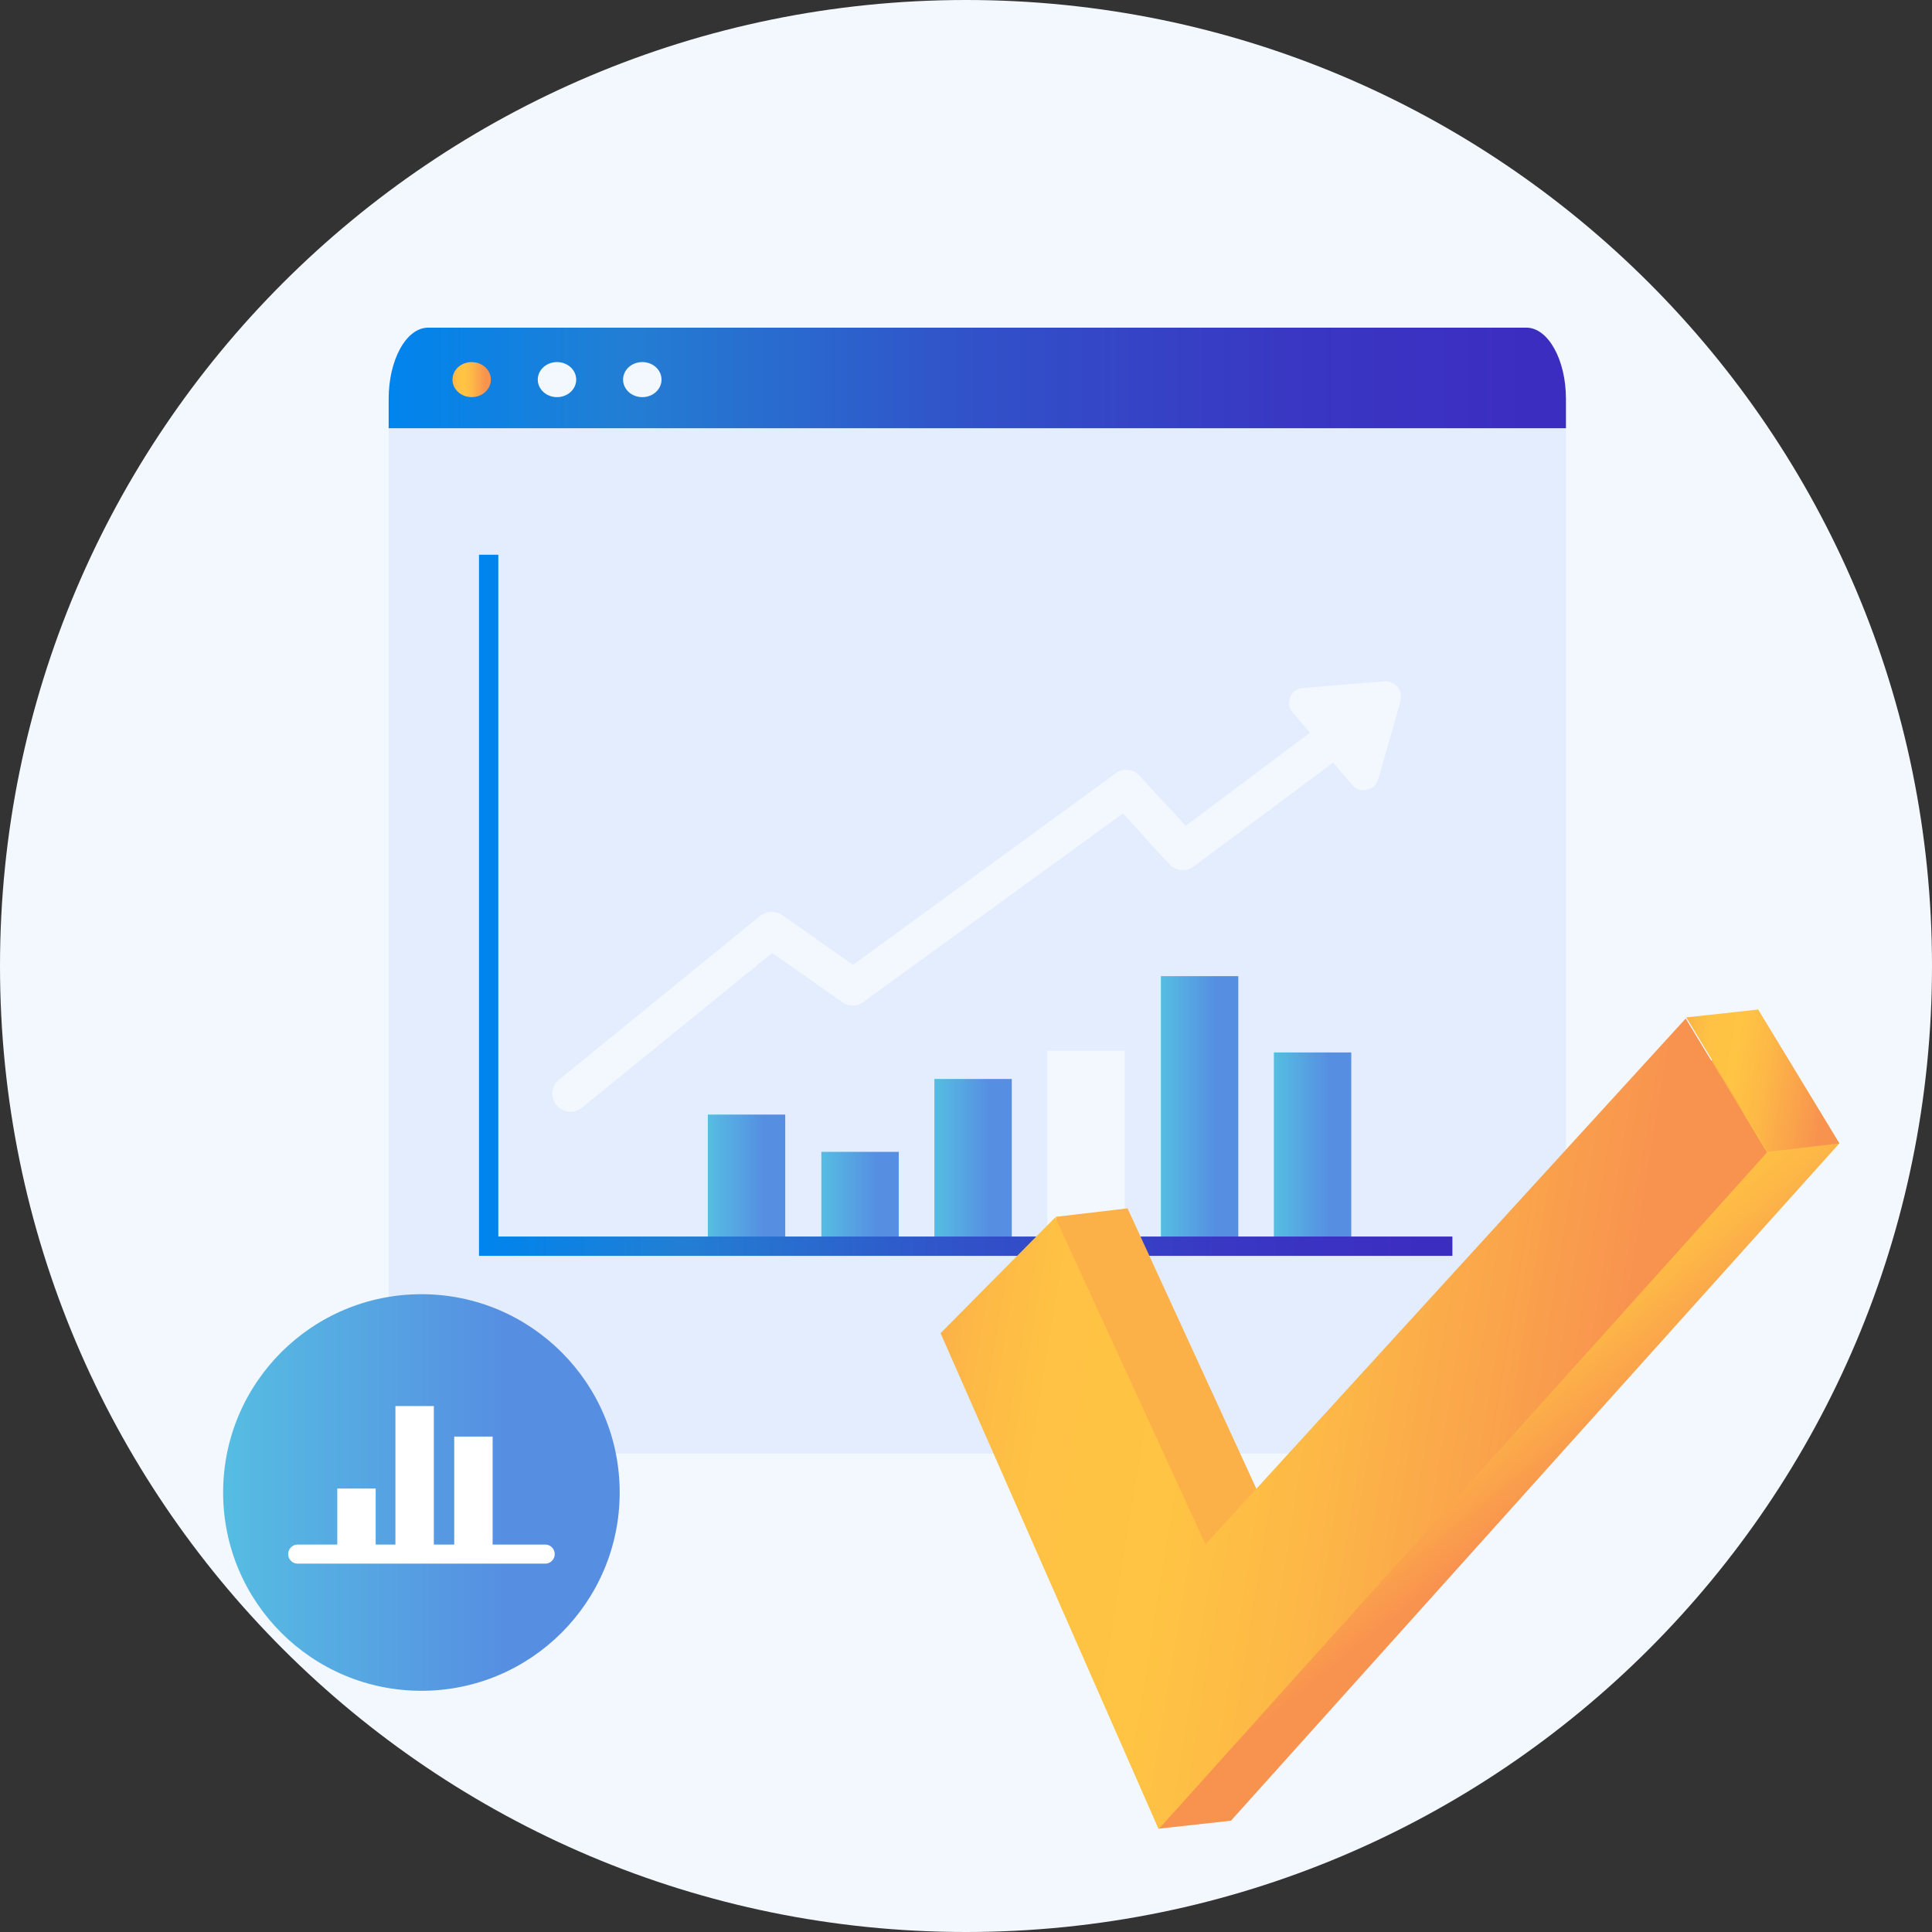
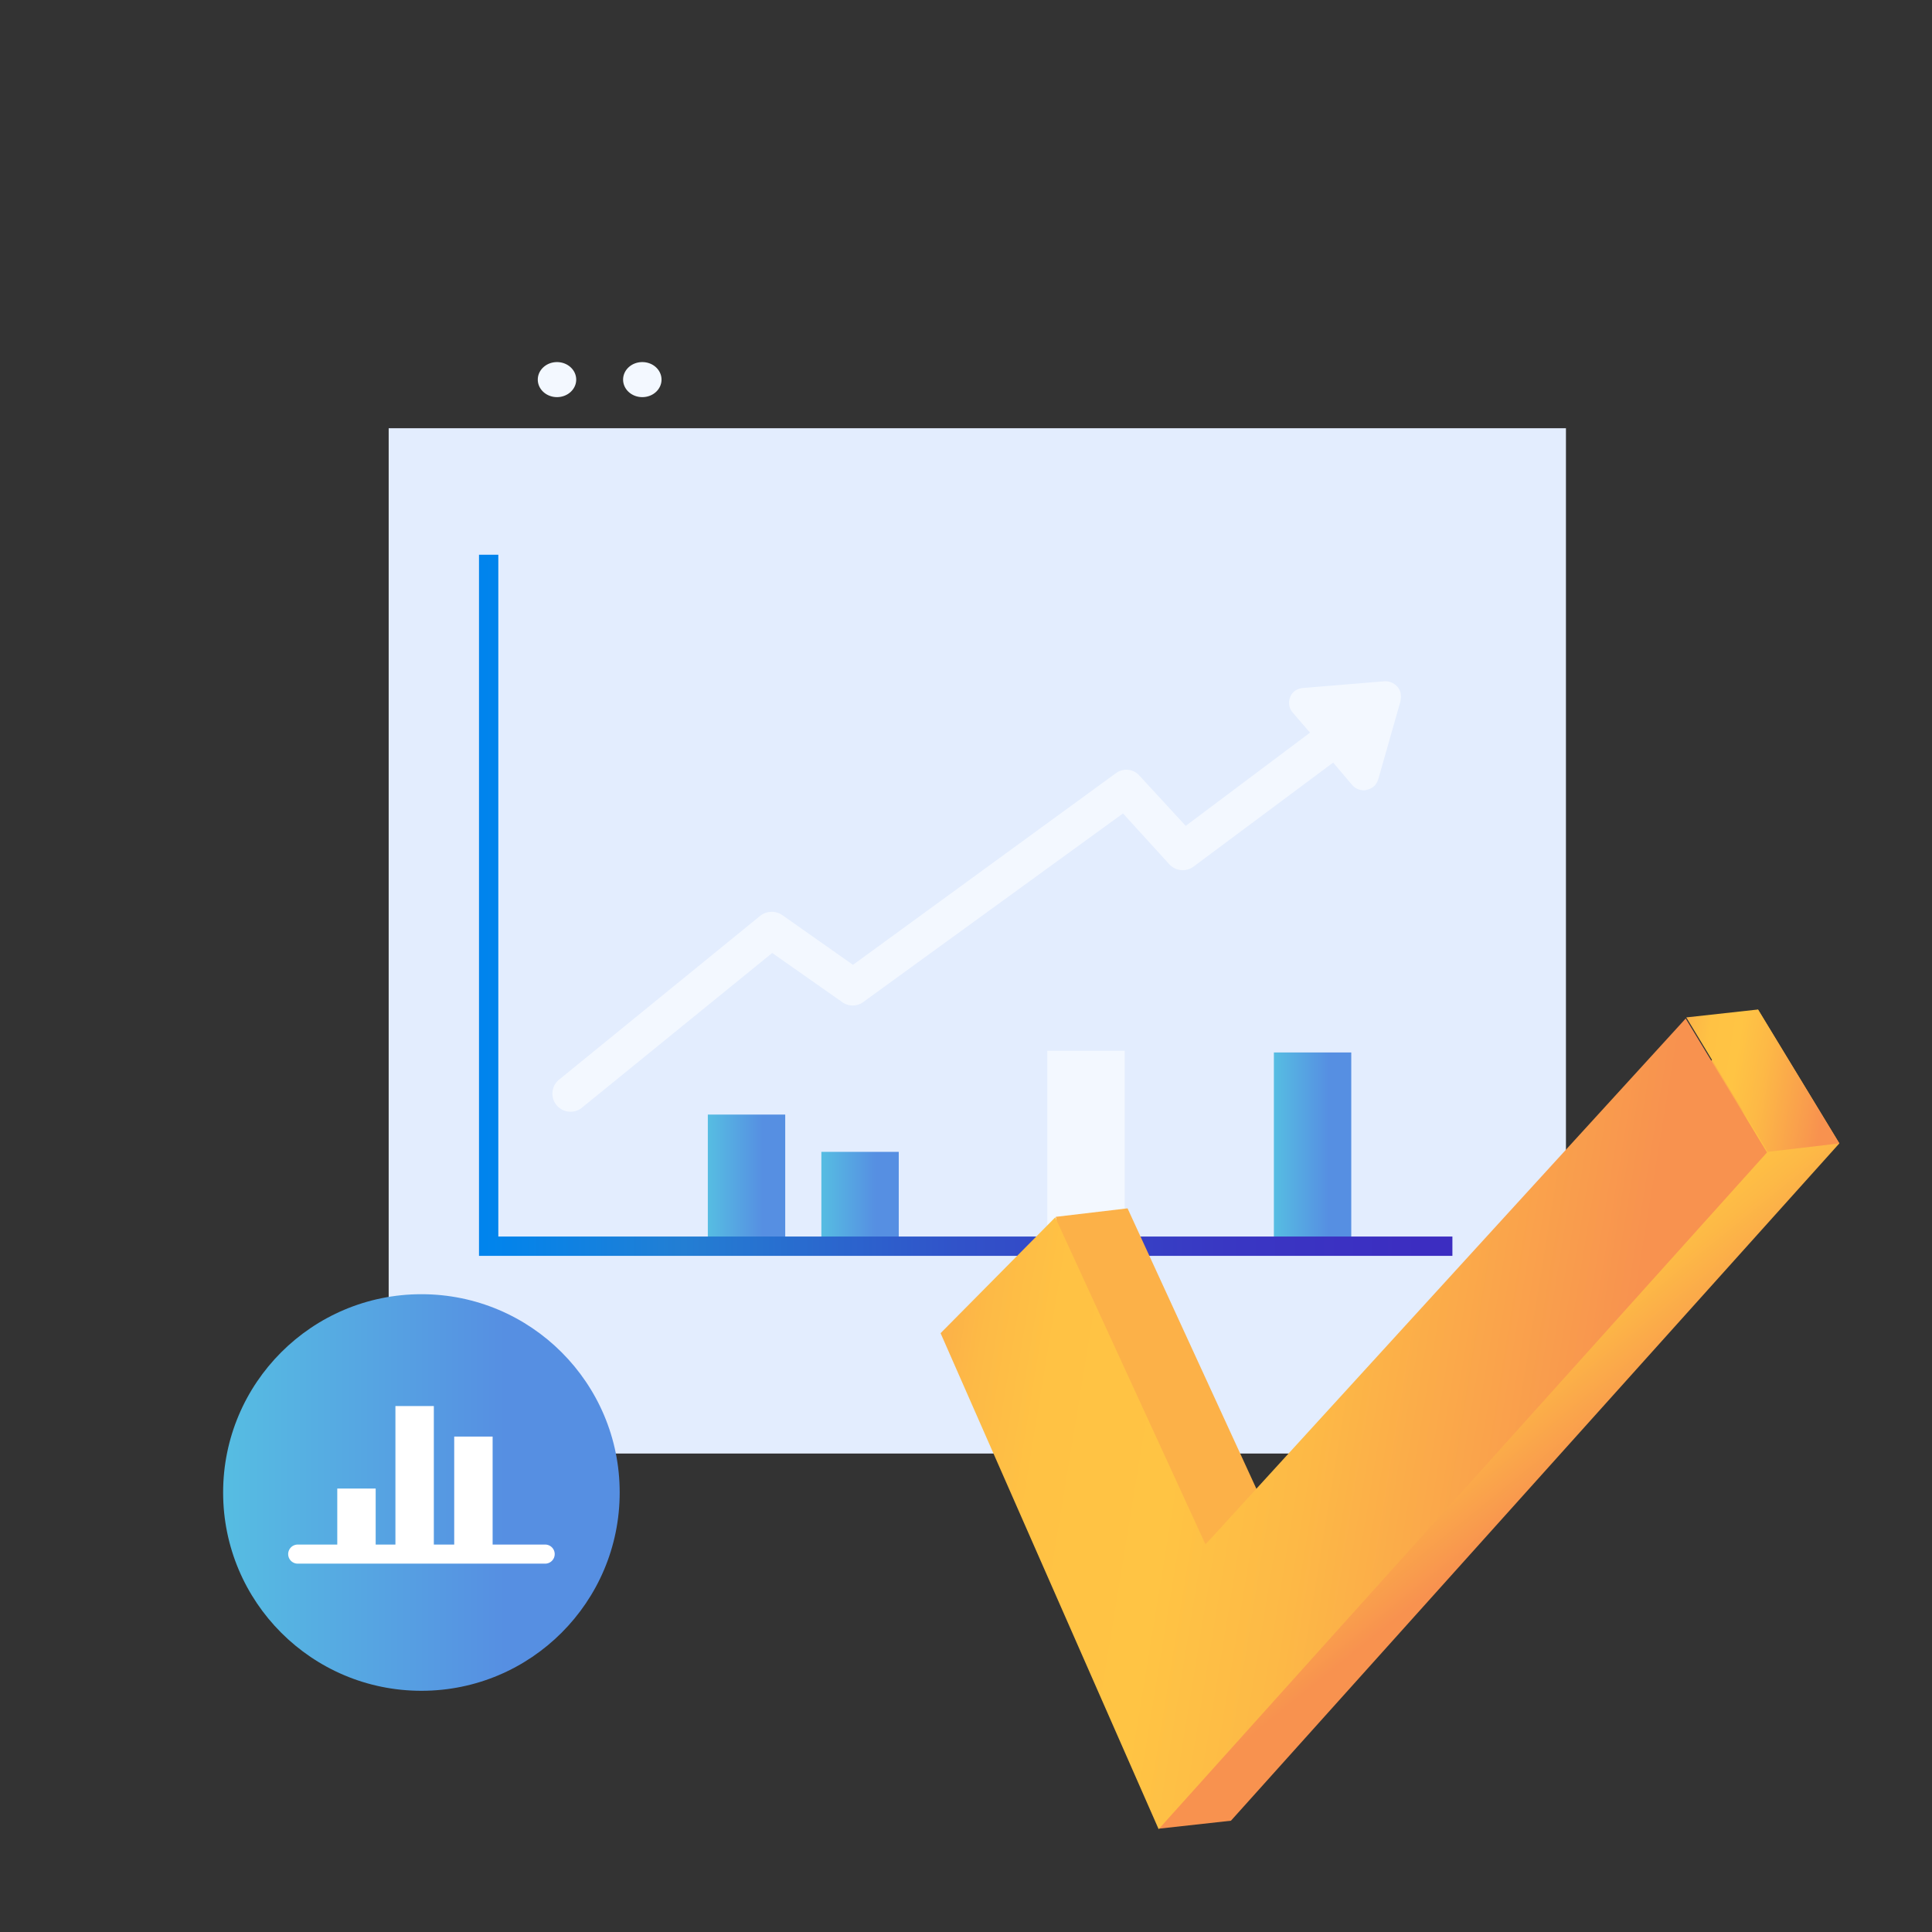
<svg xmlns="http://www.w3.org/2000/svg" width="100" height="100" fill="none">
  <rect width="100%" height="100%" fill="#333333" stroke="none" />
-   <path d="M50 100c27.614 0 50-22.386 50-50S77.614 0 50 0 0 22.386 0 50s22.386 50 50 50z" fill="#F3F8FF" />
  <path d="M80.293 75.234H20.848c-.41 0-.73-.585-.73-1.316V22.164h60.935v51.754c-.03.702-.351 1.316-.76 1.316z" fill="#E3EDFE" />
-   <path d="M81.024 22.164H20.117v-1.52c0-2.018.907-3.685 2.047-3.685h56.842c1.111 0 2.047 1.637 2.047 3.684v1.52h-.03z" fill="url(#paint0_linear)" />
-   <path d="M24.414 20.555c.55 0 .994-.406.994-.906 0-.501-.445-.907-.994-.907-.549 0-.994.406-.994.907 0 .5.445.906.994.906z" fill="url(#paint1_linear)" />
+   <path d="M24.414 20.555z" fill="url(#paint1_linear)" />
  <path d="M28.83 20.555c.55 0 .994-.406.994-.906 0-.501-.445-.907-.994-.907-.549 0-.994.406-.994.907 0 .5.445.906.994.906zm5.41-.906c0 .497-.438.906-.994.906s-.994-.41-.994-.906c0-.498.438-.907.994-.907s.994.41.994.907zm38.098 15.905a.847.847 0 00-.672-.292l-4.24.35c-.293.03-.556.205-.643.468a.768.768 0 00.117.79l.906 1.053-6.433 4.824-2.397-2.602a.906.906 0 00-1.228-.117L44.15 49.94l-3.655-2.573a.966.966 0 00-1.14.03l-10.41 8.479a.932.932 0 00-.146 1.316.93.93 0 00.731.35c.205 0 .41-.058.585-.204l9.854-8.012 3.626 2.544a.922.922 0 001.081 0l13.45-9.766 2.398 2.631a.944.944 0 001.258.117l7.222-5.38.994 1.17a.78.78 0 00.585.263c.058 0 .117 0 .175-.03.293-.058.497-.262.585-.555l1.14-4.006c.059-.292.03-.555-.146-.76z" fill="#F3F8FF" />
  <path d="M40.643 57.69h-4.006v6.812h4.006V57.69z" fill="url(#paint2_linear)" />
  <path d="M46.52 59.62h-4.006v4.882h4.005V59.62z" fill="url(#paint3_linear)" />
-   <path d="M52.37 55.848h-4.007v8.655h4.006v-8.655z" fill="url(#paint4_linear)" />
  <path d="M58.217 54.387H54.21v10.117h4.006V54.387z" fill="#F3F8FF" />
-   <path d="M64.094 50.525h-4.006v13.977h4.006V50.525z" fill="url(#paint5_linear)" />
  <path d="M69.941 54.475h-4.005v10.029h4.005v-10.03z" fill="url(#paint6_linear)" />
  <path d="M25.293 28.713v35.79h49.883" stroke="url(#paint7_linear)" stroke-miterlimit="10" />
  <path d="M54.648 62.983l3.714-.439 7.778 16.93 24.853-27.222 4.211 6.93L63.713 94.24l-3.714.41-5.35-31.667z" fill="url(#paint8_linear)" />
  <path d="M48.684 69.005l5.935-5.994 7.778 16.93 24.854-27.222 4.21 6.93-31.49 35.029-11.287-25.673z" fill="url(#paint9_linear)" />
  <path d="M87.281 52.661l3.714-.409 4.21 6.93-3.713.438-4.21-6.959z" fill="url(#paint10_linear)" />
  <path d="M21.812 87.515c5.668 0 10.263-4.595 10.263-10.264 0-5.668-4.595-10.263-10.263-10.263s-10.263 4.595-10.263 10.263c0 5.669 4.595 10.264 10.263 10.264z" fill="url(#paint11_linear)" />
  <path d="M19.445 77.047h-1.988v3.392h1.988v-3.392zm3.01-4.27h-1.988v7.661h1.988v-7.66zm3.043 1.58H23.51v6.082h1.988v-6.082z" fill="#fff" />
  <path d="M15.41 80.44h12.807" stroke="#fff" stroke-width=".989" stroke-miterlimit="10" stroke-linecap="round" stroke-linejoin="round" />
  <defs>
    <linearGradient id="paint0_linear" x1="20.111" y1="19.563" x2="81.033" y2="19.563" gradientUnits="userSpaceOnUse">
      <stop stop-color="#0084ED" />
      <stop offset=".205" stop-color="#237ED3" />
      <stop offset=".491" stop-color="#3152C9" />
      <stop offset=".767" stop-color="#3937C3" />
      <stop offset=".967" stop-color="#3C2DC1" />
    </linearGradient>
    <linearGradient id="paint1_linear" x1="23.433" y1="19.645" x2="25.414" y2="19.645" gradientUnits="userSpaceOnUse">
      <stop stop-color="#FCB148" />
      <stop offset=".052" stop-color="#FDBA46" />
      <stop offset=".142" stop-color="#FFC244" />
      <stop offset=".318" stop-color="#FFC444" />
      <stop offset=".485" stop-color="#FDB946" />
      <stop offset=".775" stop-color="#F99C4D" />
      <stop offset=".866" stop-color="#F8924F" />
      <stop offset="1" stop-color="#F8924F" />
    </linearGradient>
    <linearGradient id="paint2_linear" x1="36.644" y1="61.103" x2="40.635" y2="61.103" gradientUnits="userSpaceOnUse">
      <stop stop-color="#56BDE2" />
      <stop offset=".709" stop-color="#568FE2" />
    </linearGradient>
    <linearGradient id="paint3_linear" x1="42.501" y1="62.068" x2="46.493" y2="62.068" gradientUnits="userSpaceOnUse">
      <stop stop-color="#56BDE2" />
      <stop offset=".709" stop-color="#568FE2" />
    </linearGradient>
    <linearGradient id="paint4_linear" x1="48.361" y1="60.181" x2="52.353" y2="60.181" gradientUnits="userSpaceOnUse">
      <stop stop-color="#56BDE2" />
      <stop offset=".709" stop-color="#568FE2" />
    </linearGradient>
    <linearGradient id="paint5_linear" x1="60.077" y1="57.52" x2="64.069" y2="57.52" gradientUnits="userSpaceOnUse">
      <stop stop-color="#56BDE2" />
      <stop offset=".709" stop-color="#568FE2" />
    </linearGradient>
    <linearGradient id="paint6_linear" x1="65.935" y1="59.492" x2="69.926" y2="59.492" gradientUnits="userSpaceOnUse">
      <stop stop-color="#56BDE2" />
      <stop offset=".709" stop-color="#568FE2" />
    </linearGradient>
    <linearGradient id="paint7_linear" x1="25.148" y1="46.684" x2="75.171" y2="46.684" gradientUnits="userSpaceOnUse">
      <stop stop-color="#0084ED" />
      <stop offset=".205" stop-color="#237ED3" />
      <stop offset=".491" stop-color="#3152C9" />
      <stop offset=".767" stop-color="#3937C3" />
      <stop offset=".967" stop-color="#3C2DC1" />
    </linearGradient>
    <linearGradient id="paint8_linear" x1="61.985" y1="56.679" x2="86.756" y2="87.331" gradientUnits="userSpaceOnUse">
      <stop offset=".463" stop-color="#FCB148" />
      <stop offset=".469" stop-color="#FDBA46" />
      <stop offset=".481" stop-color="#FFC244" />
      <stop offset=".504" stop-color="#FFC444" />
      <stop offset=".564" stop-color="#FDB946" />
      <stop offset=".667" stop-color="#F99C4D" />
      <stop offset=".699" stop-color="#F8924F" />
      <stop offset="1" stop-color="#F8924F" />
    </linearGradient>
    <linearGradient id="paint9_linear" x1="48.655" y1="69.627" x2="88.818" y2="76.192" gradientUnits="userSpaceOnUse">
      <stop stop-color="#FCB148" />
      <stop offset=".052" stop-color="#FDBA46" />
      <stop offset=".142" stop-color="#FFC244" />
      <stop offset=".318" stop-color="#FFC444" />
      <stop offset=".485" stop-color="#FDB946" />
      <stop offset=".775" stop-color="#F99C4D" />
      <stop offset=".866" stop-color="#F8924F" />
      <stop offset="1" stop-color="#F8924F" />
    </linearGradient>
    <linearGradient id="paint10_linear" x1="86.935" y1="55.267" x2="95.675" y2="56.695" gradientUnits="userSpaceOnUse">
      <stop stop-color="#FCB148" />
      <stop offset=".052" stop-color="#FDBA46" />
      <stop offset=".142" stop-color="#FFC244" />
      <stop offset=".318" stop-color="#FFC444" />
      <stop offset=".485" stop-color="#FDB946" />
      <stop offset=".775" stop-color="#F99C4D" />
      <stop offset=".866" stop-color="#F8924F" />
      <stop offset="1" stop-color="#F8924F" />
    </linearGradient>
    <linearGradient id="paint11_linear" x1="11.556" y1="77.242" x2="32.066" y2="77.242" gradientUnits="userSpaceOnUse">
      <stop stop-color="#56BDE2" />
      <stop offset=".709" stop-color="#568FE2" />
    </linearGradient>
  </defs>
</svg>